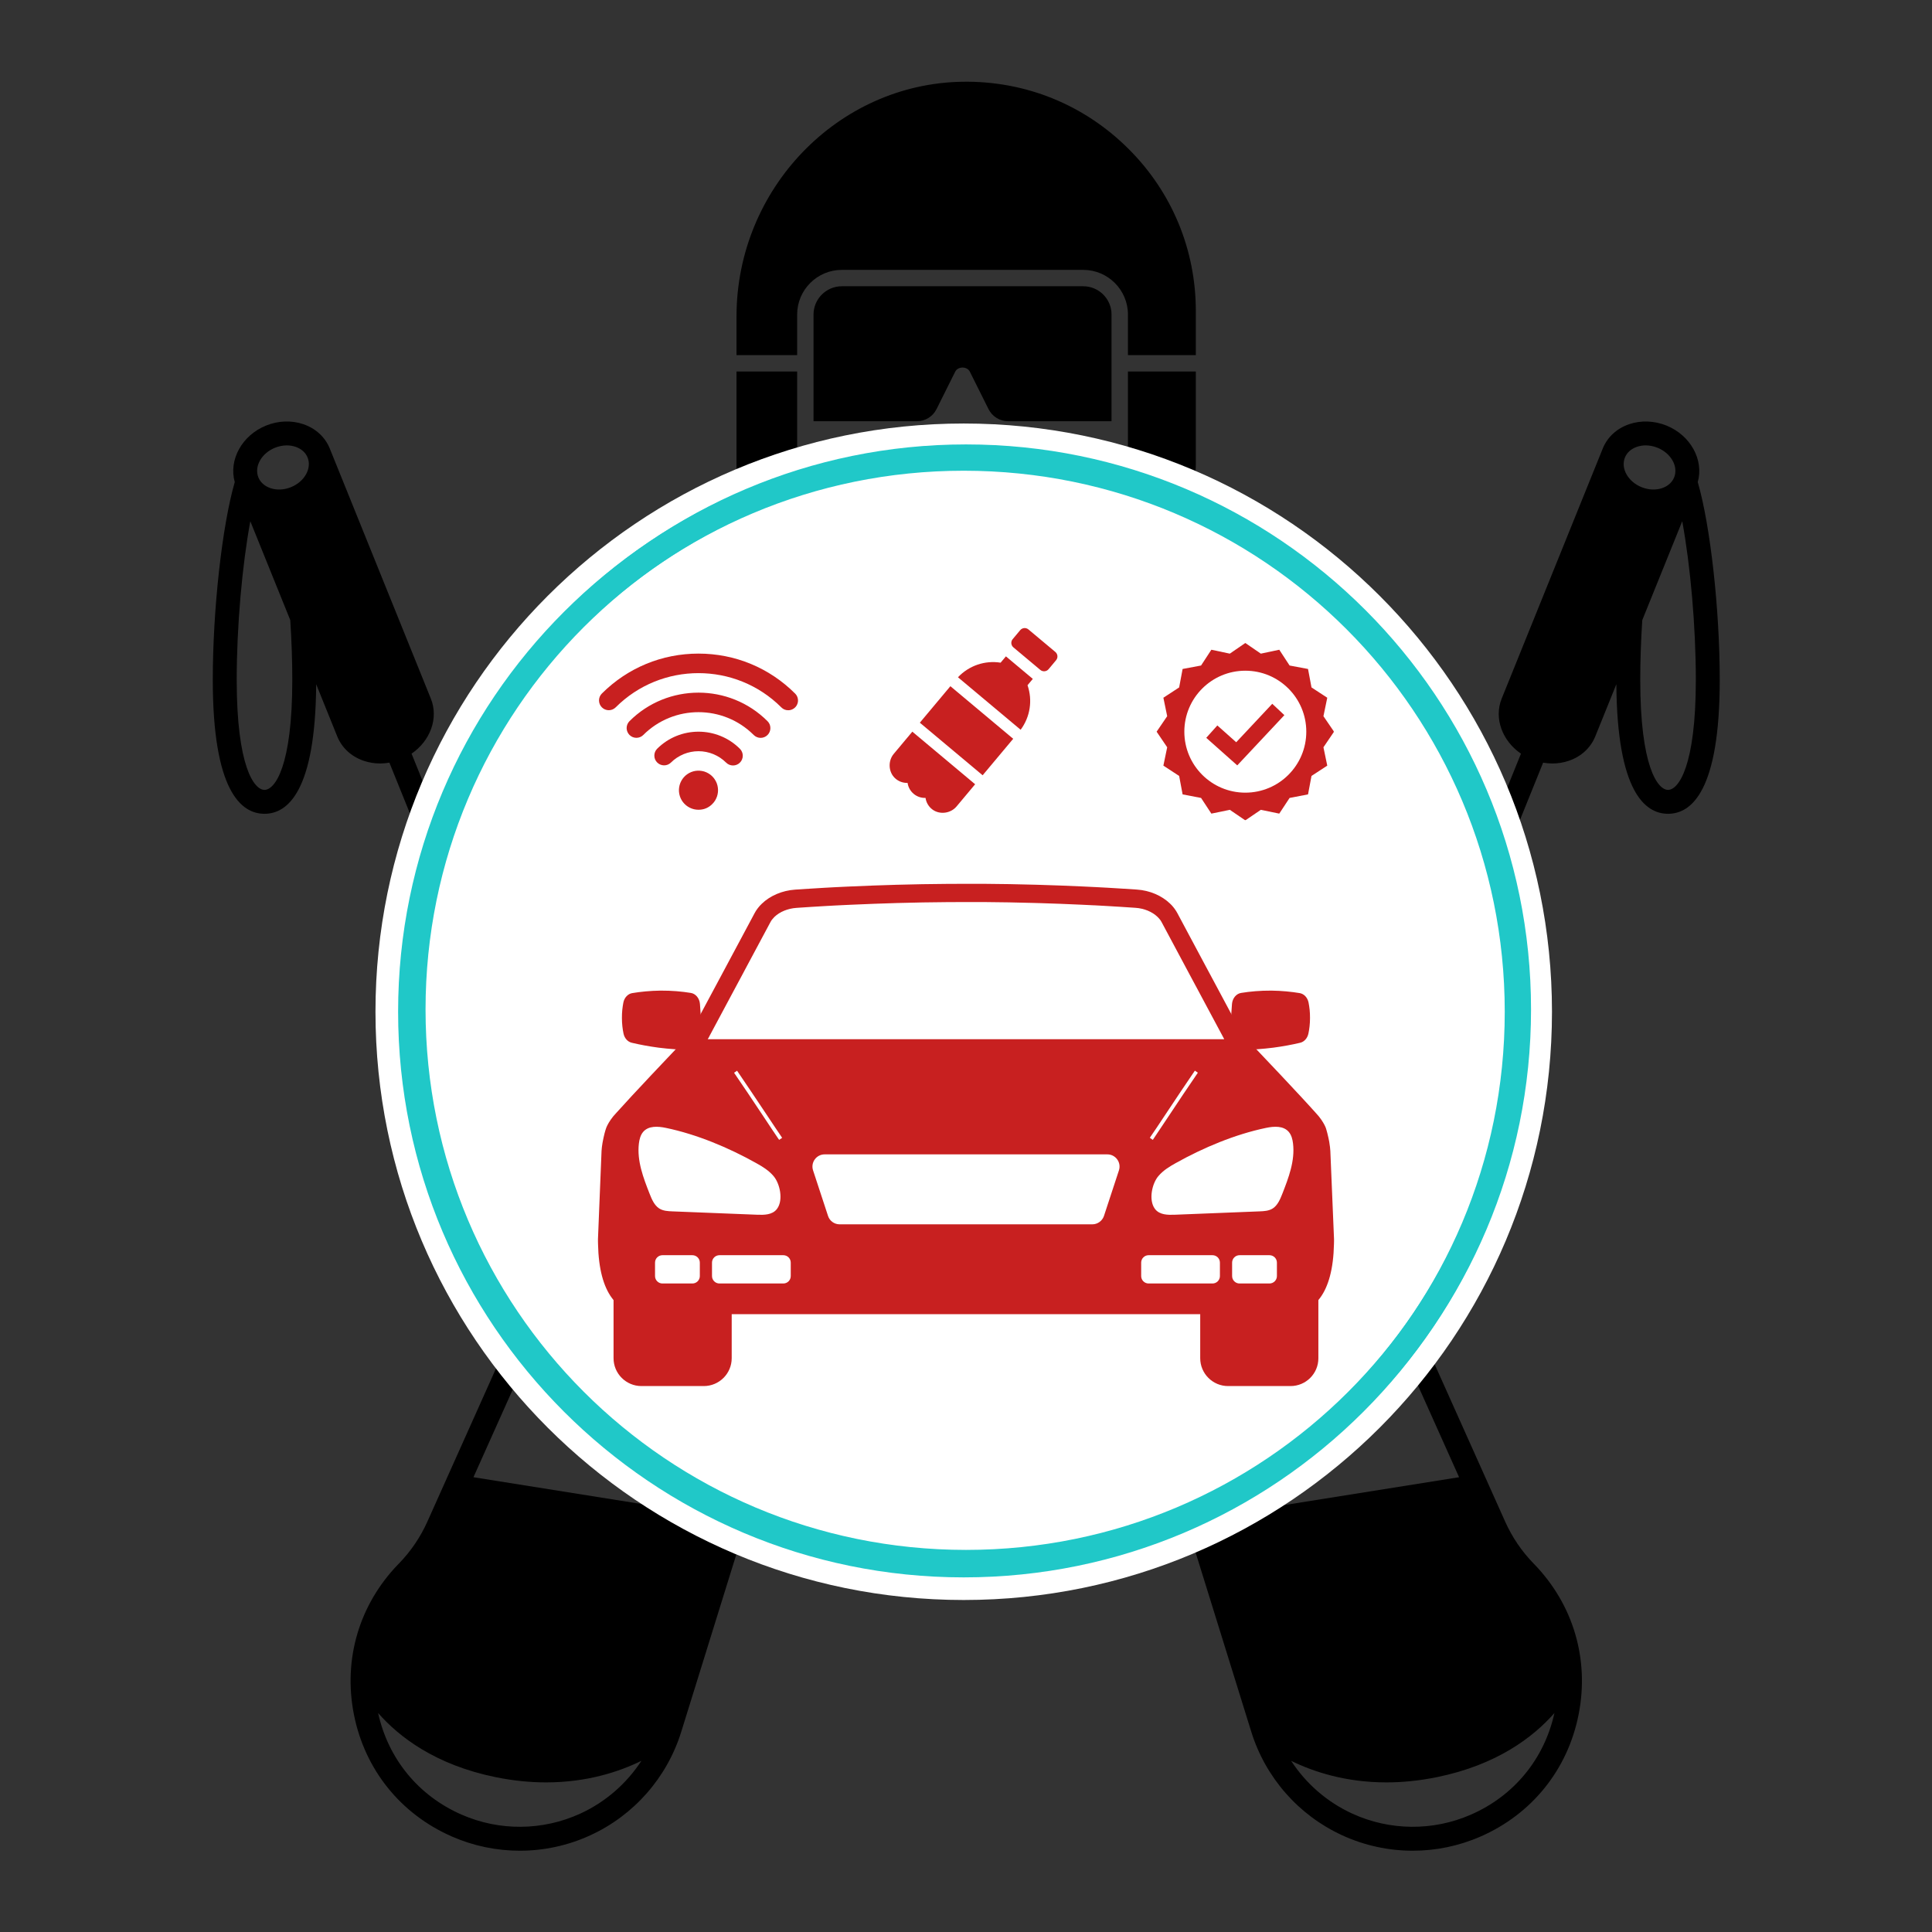
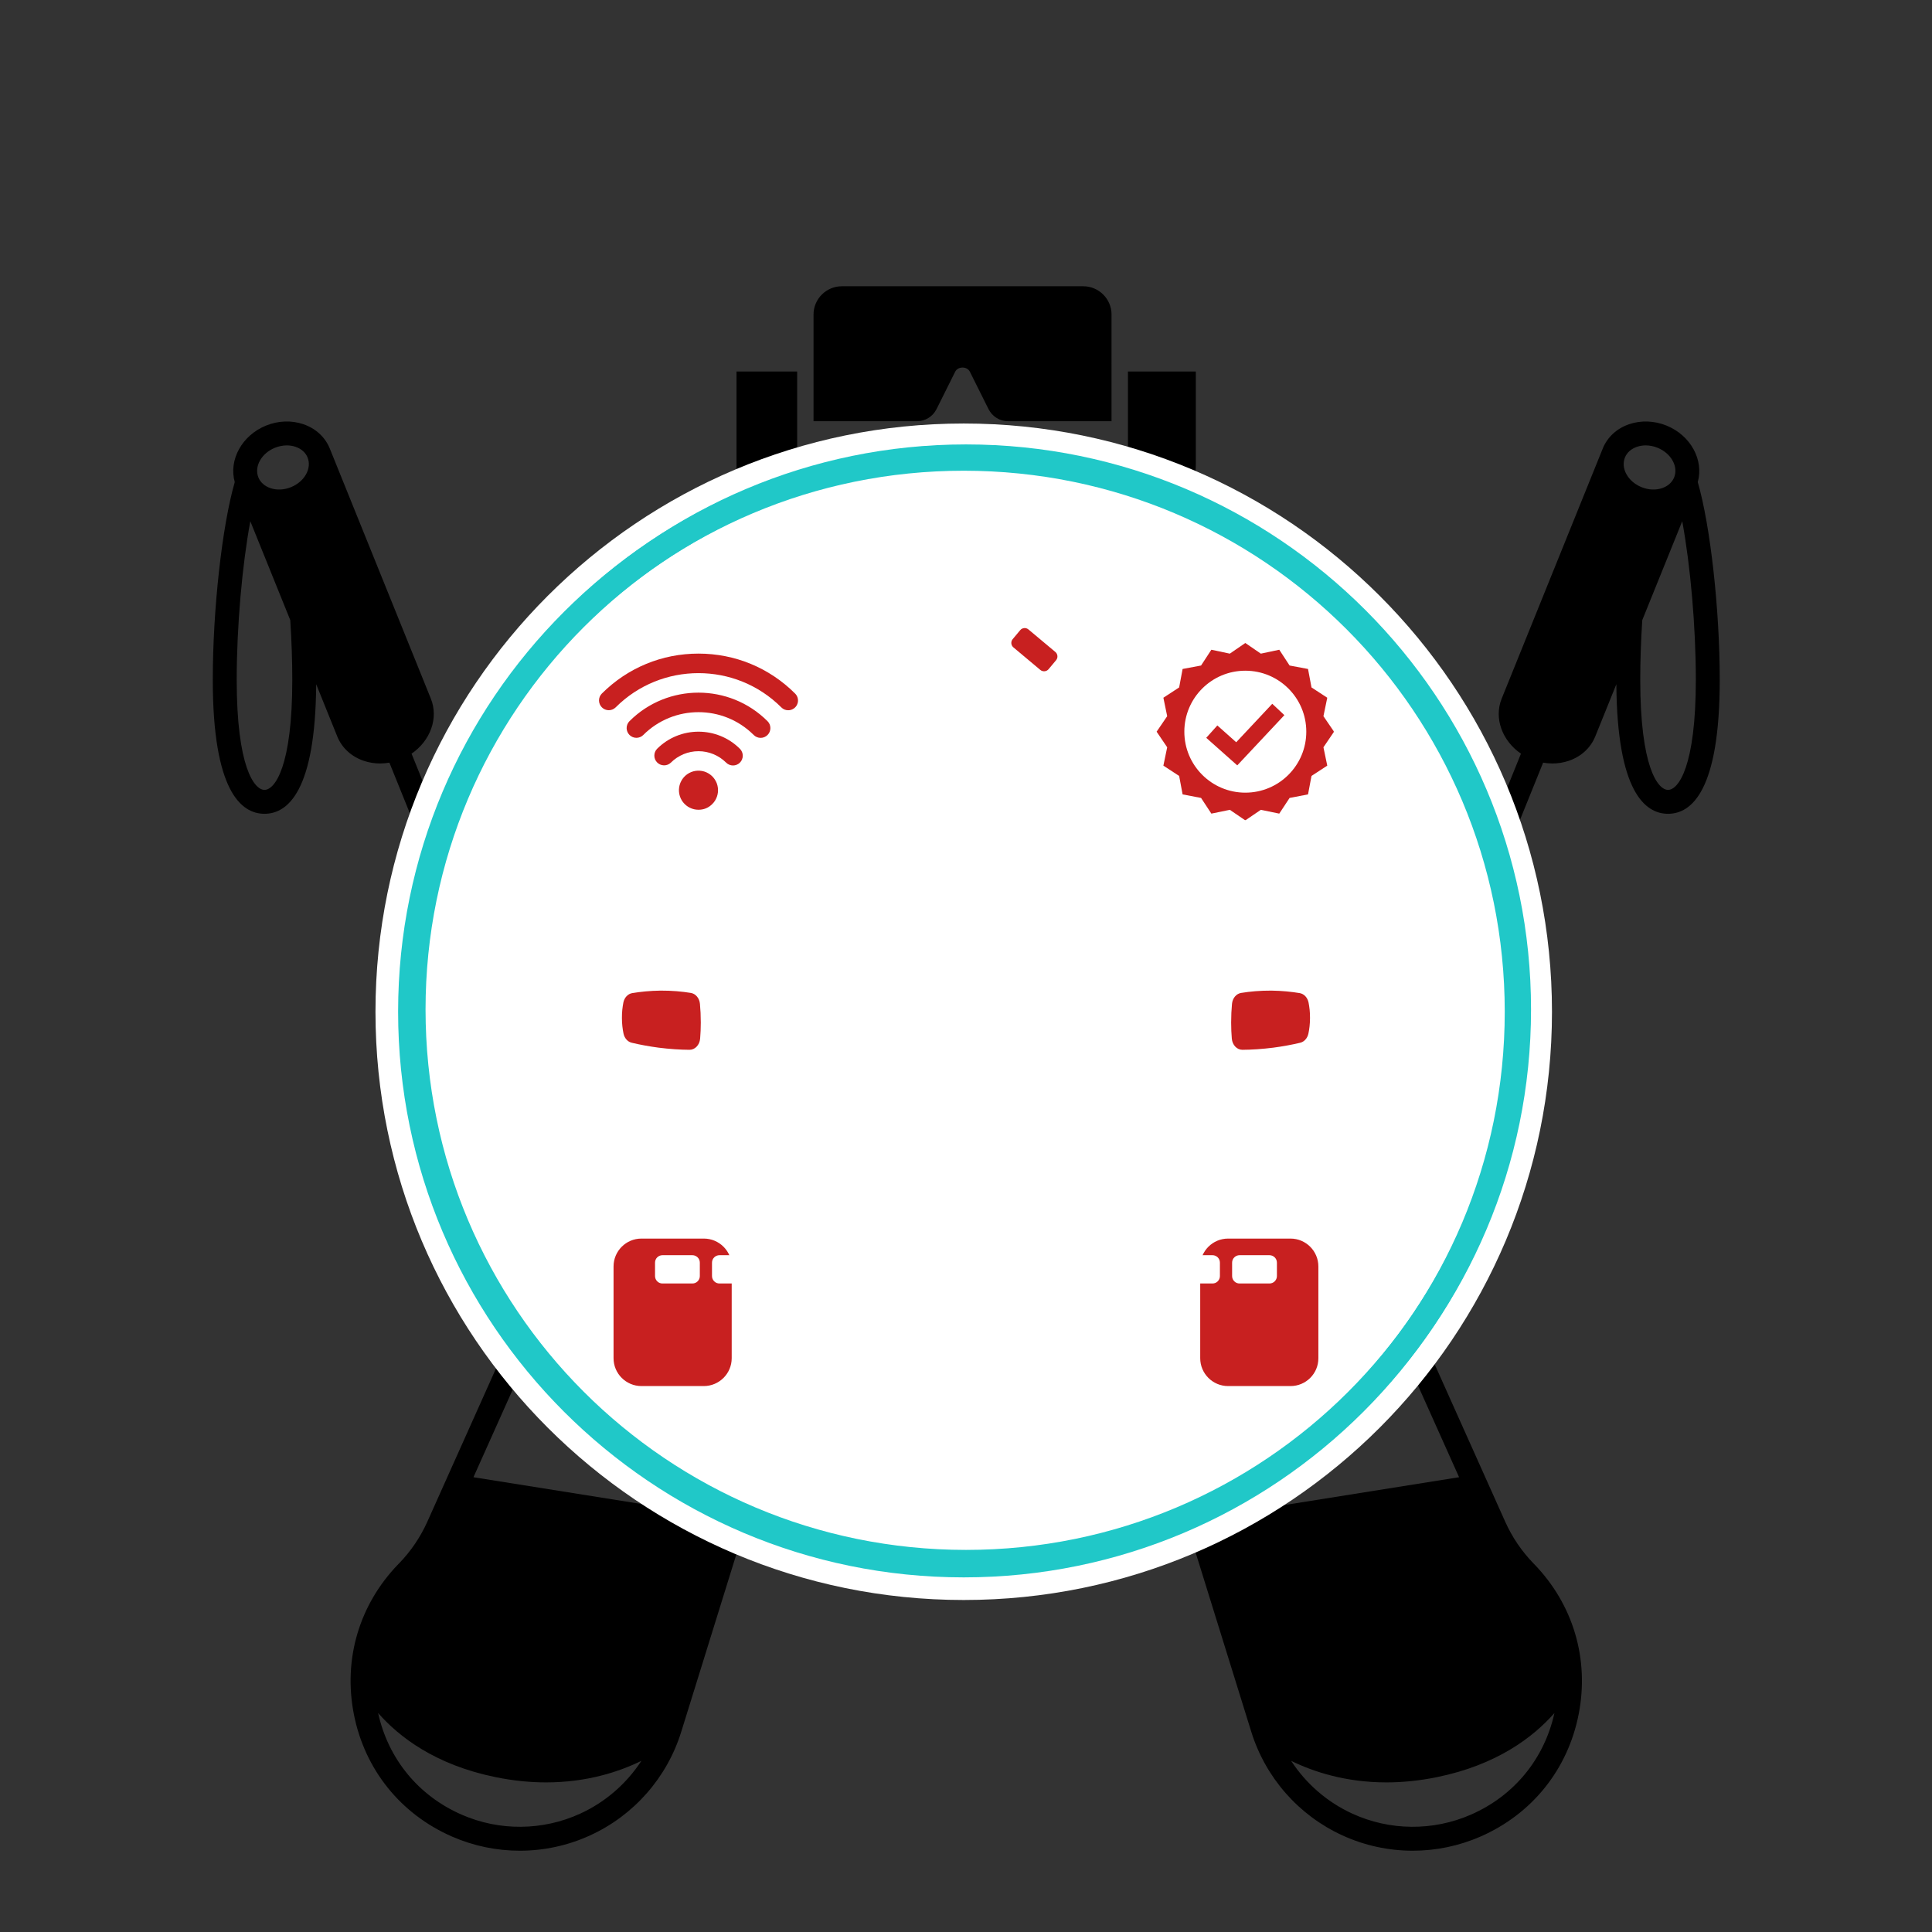
<svg xmlns="http://www.w3.org/2000/svg" width="500" zoomAndPan="magnify" viewBox="0 0 375 375" height="500" preserveAspectRatio="xMidYMid meet" version="1.0">
  <rect x="0" y="0" width="375" height="375" fill="#333333" stroke="none" />
  <defs>
    <clipPath id="423cd654ec">
      <path d="M 191 81.52 L 333.801 81.52 L 333.801 359.285 L 191 359.285 Z M 191 81.52 " clip-rule="nonzero" />
    </clipPath>
    <clipPath id="6b873e0bee">
      <path d="M 41.301 81.52 L 184 81.52 L 184 359.285 L 41.301 359.285 Z M 41.301 81.52 " clip-rule="nonzero" />
    </clipPath>
    <clipPath id="83916ffc1c">
      <path d="M 218 72 L 232.129 72 L 232.129 104.898 L 218 104.898 Z M 218 72 " clip-rule="nonzero" />
    </clipPath>
    <clipPath id="7597c0aee8">
      <path d="M 142.934 72 L 155 72 L 155 104.898 L 142.934 104.898 Z M 142.934 72 " clip-rule="nonzero" />
    </clipPath>
    <clipPath id="b663568f91">
      <path d="M 142.934 15.703 L 232.129 15.703 L 232.129 69 L 142.934 69 Z M 142.934 15.703 " clip-rule="nonzero" />
    </clipPath>
    <clipPath id="49cc1eb781">
      <path d="M 72.879 82.203 L 301.238 82.203 L 301.238 310.559 L 72.879 310.559 Z M 72.879 82.203 " clip-rule="nonzero" />
    </clipPath>
    <clipPath id="110bf3b4ea">
      <path d="M 187.059 82.203 C 124 82.203 72.879 133.324 72.879 196.383 C 72.879 259.441 124 310.559 187.059 310.559 C 250.117 310.559 301.238 259.441 301.238 196.383 C 301.238 133.324 250.117 82.203 187.059 82.203 Z M 187.059 82.203 " clip-rule="nonzero" />
    </clipPath>
    <clipPath id="9ed6941422">
      <path d="M 77.273 86.594 L 296.914 86.594 L 296.914 306.238 L 77.273 306.238 Z M 77.273 86.594 " clip-rule="nonzero" />
    </clipPath>
    <clipPath id="3af8ac254a">
      <path d="M 77.828 86.262 L 297.172 86.262 L 297.172 305.605 L 77.828 305.605 Z M 77.828 86.262 " clip-rule="nonzero" />
    </clipPath>
    <clipPath id="d0782d0ab9">
      <path d="M 119 240 L 143 240 L 143 269.098 L 119 269.098 Z M 119 240 " clip-rule="nonzero" />
    </clipPath>
    <clipPath id="90449c110d">
      <path d="M 232 240 L 256 240 L 256 269.098 L 232 269.098 Z M 232 240 " clip-rule="nonzero" />
    </clipPath>
    <clipPath id="144e093819">
-       <path d="M 116.066 171.512 L 258.953 171.512 L 258.953 256 L 116.066 256 Z M 116.066 171.512 " clip-rule="nonzero" />
-     </clipPath>
+       </clipPath>
    <clipPath id="7b88e17c64">
-       <path d="M 178 133 L 197 133 L 197 151 L 178 151 Z M 178 133 " clip-rule="nonzero" />
-     </clipPath>
+       </clipPath>
    <clipPath id="0348d035a0">
      <path d="M 196.133 119.254 L 208.352 129.484 L 183.41 159.277 L 171.191 149.047 Z M 196.133 119.254 " clip-rule="nonzero" />
    </clipPath>
    <clipPath id="9b75278fc2">
      <path d="M 196.133 119.254 L 208.352 129.484 L 183.41 159.277 L 171.191 149.047 Z M 196.133 119.254 " clip-rule="nonzero" />
    </clipPath>
    <clipPath id="b2c39e2eeb">
      <path d="M 185 127 L 201 127 L 201 142 L 185 142 Z M 185 127 " clip-rule="nonzero" />
    </clipPath>
    <clipPath id="3b84dd88fb">
-       <path d="M 196.133 119.254 L 208.352 129.484 L 183.41 159.277 L 171.191 149.047 Z M 196.133 119.254 " clip-rule="nonzero" />
-     </clipPath>
+       </clipPath>
    <clipPath id="e8eb3cd28f">
      <path d="M 196.133 119.254 L 208.352 129.484 L 183.41 159.277 L 171.191 149.047 Z M 196.133 119.254 " clip-rule="nonzero" />
    </clipPath>
    <clipPath id="870e2ddac3">
-       <path d="M 172 142 L 190 142 L 190 158 L 172 158 Z M 172 142 " clip-rule="nonzero" />
-     </clipPath>
+       </clipPath>
    <clipPath id="b0bf150da6">
      <path d="M 196.133 119.254 L 208.352 129.484 L 183.41 159.277 L 171.191 149.047 Z M 196.133 119.254 " clip-rule="nonzero" />
    </clipPath>
    <clipPath id="994c6de169">
      <path d="M 196.133 119.254 L 208.352 129.484 L 183.41 159.277 L 171.191 149.047 Z M 196.133 119.254 " clip-rule="nonzero" />
    </clipPath>
    <clipPath id="53cd611f89">
      <path d="M 196 121 L 206 121 L 206 131 L 196 131 Z M 196 121 " clip-rule="nonzero" />
    </clipPath>
    <clipPath id="6a9ad83a7e">
      <path d="M 196.133 119.254 L 208.352 129.484 L 183.41 159.277 L 171.191 149.047 Z M 196.133 119.254 " clip-rule="nonzero" />
    </clipPath>
    <clipPath id="59884027f3">
      <path d="M 196.133 119.254 L 208.352 129.484 L 183.41 159.277 L 171.191 149.047 Z M 196.133 119.254 " clip-rule="nonzero" />
    </clipPath>
    <clipPath id="9a49e175e1">
      <path d="M 224.5 124.805 L 258.879 124.805 L 258.879 159.184 L 224.5 159.184 Z M 224.5 124.805 " clip-rule="nonzero" />
    </clipPath>
    <clipPath id="1927033573">
      <path d="M 116.066 126.863 L 155 126.863 L 155 157.125 L 116.066 157.125 Z M 116.066 126.863 " clip-rule="nonzero" />
    </clipPath>
  </defs>
  <g clip-path="url(#423cd654ec)">
    <path fill="#000000" d="M 329.535 93.574 C 330.742 89.285 328.16 84.508 323.461 82.602 C 321.09 81.652 318.527 81.555 316.234 82.332 C 313.82 83.152 311.996 84.836 311.09 87.062 C 311.09 87.07 311.09 87.07 311.09 87.07 L 291.477 135.598 C 289.934 139.414 291.598 143.812 295.219 146.285 L 271.559 204.82 C 270.477 204.688 269.371 204.609 268.238 204.609 C 262.613 204.609 257.32 206.391 253.637 209.398 L 237.086 172.449 C 235.605 169.152 234.785 165.648 234.648 162.035 L 234.266 152.289 C 233.824 140.977 224.602 132.113 213.277 132.113 C 202.246 132.113 193.043 140.73 192.316 151.73 L 191.543 163.508 C 191.277 167.535 191.754 171.531 192.949 175.383 L 242.875 336.145 C 245.641 345.043 252.082 352.371 260.559 356.246 C 264.883 358.23 269.551 359.223 274.215 359.223 C 278.684 359.223 283.152 358.312 287.336 356.488 C 297.348 352.121 304.309 343.465 306.414 332.75 C 308.52 322.035 305.363 311.395 297.75 303.559 L 297.664 303.473 C 295.359 301.098 293.508 298.371 292.156 295.355 L 264.473 233.578 C 265.703 233.75 266.961 233.844 268.238 233.844 C 279.098 233.844 287.93 227.281 287.93 219.223 C 287.93 213.254 283.078 208.109 276.156 205.848 L 299.52 148.031 C 300.117 148.129 300.711 148.191 301.309 148.191 C 302.398 148.191 303.473 148.02 304.5 147.672 C 306.914 146.848 308.734 145.164 309.641 142.938 L 313.734 132.809 C 313.879 153.555 319.246 157.957 323.766 157.957 C 328.348 157.957 333.801 153.441 333.801 131.949 C 333.801 118.277 331.984 102.027 329.535 93.574 Z M 207.562 206.781 L 245.285 202.105 L 249.824 212.238 C 245.656 210.012 239.957 208.16 233.359 209.164 C 224.008 210.598 216.641 218.715 212.848 223.812 Z M 285.48 352.23 C 278.145 355.434 269.766 355.359 262.488 352.027 C 257.594 349.789 253.496 346.203 250.605 341.777 C 254.949 343.906 261.191 345.961 269.102 345.961 C 272.125 345.961 275.398 345.656 278.898 344.945 C 290.559 342.57 297.617 337.164 301.715 332.496 C 299.75 341.398 293.879 348.57 285.48 352.23 Z M 265.395 246.988 L 283.207 286.727 L 234.785 294.445 L 221.93 253.059 C 223.777 249.578 231.723 235.785 241.793 235.027 C 252.527 234.215 263.637 245.172 265.395 246.988 Z M 283.285 219.223 C 283.285 224.633 276.398 229.203 268.238 229.203 C 266.102 229.203 264.047 228.906 262.121 228.32 L 255.633 213.84 C 258.418 210.988 263.113 209.25 268.238 209.25 C 268.75 209.25 269.254 209.27 269.746 209.305 L 266.09 218.355 C 265.609 219.543 266.184 220.895 267.375 221.375 C 267.656 221.492 267.949 221.543 268.238 221.543 C 269.16 221.543 270.027 221 270.391 220.094 L 274.406 210.164 C 279.59 211.758 283.285 215.262 283.285 219.223 Z M 315.398 88.805 C 315.785 87.84 316.617 87.105 317.73 86.727 C 318.27 86.543 318.844 86.449 319.43 86.449 C 320.188 86.449 320.969 86.605 321.723 86.906 C 324.352 87.969 325.805 90.551 324.949 92.664 C 324.562 93.625 323.73 94.363 322.617 94.746 C 321.383 95.164 319.961 95.098 318.625 94.559 C 315.996 93.496 314.547 90.918 315.398 88.805 Z M 323.766 153.316 C 321.758 153.316 318.371 148.812 318.371 131.949 C 318.371 128.301 318.504 124.402 318.766 120.359 L 326.52 101.172 C 328.098 109.707 329.16 121.559 329.16 131.949 C 329.16 148.812 325.77 153.316 323.766 153.316 Z M 323.766 153.316 " fill-opacity="1" fill-rule="nonzero" />
  </g>
  <g clip-path="url(#6b873e0bee)">
    <path fill="#000000" d="M 182.785 151.73 C 182.062 140.73 172.855 132.113 161.824 132.113 C 150.5 132.113 141.277 140.977 140.84 152.289 L 140.457 162.035 C 140.316 165.648 139.496 169.152 138.02 172.449 L 121.465 209.398 C 117.781 206.391 112.488 204.609 106.863 204.609 C 105.73 204.609 104.625 204.688 103.543 204.82 L 79.883 146.285 C 83.504 143.812 85.172 139.414 83.625 135.598 L 64.012 87.062 C 63.105 84.836 61.281 83.152 58.867 82.332 C 56.574 81.555 54.012 81.645 51.645 82.602 C 46.941 84.508 44.359 89.285 45.566 93.574 C 43.117 102.02 41.301 118.277 41.301 131.949 C 41.301 153.441 46.758 157.957 51.336 157.957 C 55.855 157.957 61.227 153.555 61.371 132.809 L 65.461 142.938 C 66.367 145.164 68.188 146.848 70.602 147.672 C 71.629 148.02 72.703 148.191 73.797 148.191 C 74.395 148.191 74.984 148.129 75.582 148.031 L 98.949 205.848 C 92.023 208.109 87.172 213.254 87.172 219.223 C 87.172 227.281 96.004 233.844 106.863 233.844 C 108.141 233.844 109.398 233.75 110.629 233.578 L 82.949 295.355 C 81.594 298.371 79.742 301.098 77.441 303.473 L 77.352 303.559 C 69.738 311.395 66.582 322.035 68.688 332.75 C 70.793 343.465 77.754 352.121 87.766 356.488 C 91.949 358.312 96.418 359.223 100.887 359.223 C 105.551 359.223 110.219 358.23 114.543 356.246 C 123.02 352.371 129.465 345.043 132.227 336.145 L 182.152 175.383 C 183.348 171.531 183.824 167.535 183.559 163.508 Z M 53.379 86.906 C 54.133 86.605 54.918 86.449 55.672 86.449 C 56.258 86.449 56.832 86.543 57.371 86.727 C 58.484 87.105 59.316 87.84 59.703 88.805 C 60.559 90.918 59.105 93.496 56.477 94.559 C 55.145 95.098 53.723 95.164 52.484 94.746 C 51.371 94.363 50.539 93.625 50.152 92.664 C 49.297 90.551 50.75 87.969 53.379 86.906 Z M 51.336 153.316 C 49.332 153.316 45.945 148.812 45.945 131.949 C 45.945 121.559 47.008 109.699 48.586 101.172 L 56.34 120.359 C 56.598 124.402 56.734 128.301 56.734 131.949 C 56.734 148.812 53.344 153.316 51.336 153.316 Z M 106.863 229.203 C 98.703 229.203 91.816 224.633 91.816 219.223 C 91.816 215.262 95.512 211.758 100.695 210.164 L 104.711 220.094 C 105.078 221 105.941 221.543 106.863 221.543 C 107.152 221.543 107.445 221.492 107.73 221.375 C 108.918 220.895 109.492 219.543 109.012 218.355 L 105.355 209.305 C 105.848 209.27 106.352 209.25 106.863 209.25 C 111.988 209.25 116.684 210.988 119.469 213.84 L 112.98 228.32 C 111.055 228.906 109 229.203 106.863 229.203 Z M 112.617 352.027 C 105.336 355.359 96.957 355.434 89.621 352.23 C 81.223 348.57 75.352 341.398 73.391 332.496 C 77.488 337.164 84.543 342.57 96.203 344.945 C 99.703 345.66 102.977 345.961 106 345.961 C 113.91 345.961 120.152 343.906 124.496 341.777 C 121.609 346.203 117.508 349.789 112.617 352.027 Z M 140.316 294.445 L 91.898 286.727 L 109.707 246.988 C 111.465 245.18 122.582 234.219 133.312 235.027 C 143.352 235.781 151.32 249.582 153.172 253.059 Z M 162.254 223.812 C 158.465 218.715 151.094 210.598 141.742 209.164 C 135.145 208.16 129.445 210.012 125.277 212.238 L 129.816 202.105 L 167.539 206.781 Z M 162.254 223.812 " fill-opacity="1" fill-rule="nonzero" />
  </g>
  <path fill="#000000" d="M 215.75 61.051 C 215.75 58.027 213.285 55.562 210.254 55.562 L 163.402 55.562 C 160.375 55.562 157.906 58.023 157.906 61.051 L 157.906 81.758 L 177.977 81.758 C 179.602 81.758 181.059 80.855 181.781 79.406 L 185.402 72.148 C 185.941 71.07 187.711 71.07 188.25 72.148 L 191.871 79.406 C 192.598 80.855 194.055 81.758 195.676 81.758 L 215.746 81.758 L 215.746 70.555 C 215.746 70.543 215.738 70.535 215.738 70.523 C 215.738 70.516 215.746 70.504 215.746 70.496 L 215.746 61.051 Z M 215.75 61.051 " fill-opacity="1" fill-rule="nonzero" />
  <g clip-path="url(#83916ffc1c)">
    <path fill="#000000" d="M 218.934 83.344 C 218.934 83.344 218.934 83.348 218.934 83.348 L 218.934 104.809 C 226.328 104.012 232.109 97.746 232.109 90.152 L 232.109 72.113 L 218.934 72.113 Z M 218.934 83.344 " fill-opacity="1" fill-rule="nonzero" />
  </g>
  <g clip-path="url(#7597c0aee8)">
    <path fill="#000000" d="M 142.957 91.559 C 142.957 98.375 148.105 104.008 154.727 104.797 L 154.727 72.113 L 142.957 72.113 Z M 142.957 91.559 " fill-opacity="1" fill-rule="nonzero" />
  </g>
  <g clip-path="url(#b663568f91)">
-     <path fill="#000000" d="M 186.801 15.867 C 162.625 16.25 142.957 36.68 142.957 61.41 L 142.957 68.934 L 154.727 68.934 L 154.727 61.051 C 154.727 56.273 158.617 52.383 163.406 52.383 L 210.254 52.383 C 215.039 52.383 218.934 56.273 218.934 61.051 L 218.934 68.934 L 232.109 68.934 L 232.109 60.371 C 232.109 48.465 227.473 37.293 219.055 28.906 C 210.445 20.305 199.004 15.672 186.805 15.867 Z M 186.801 15.867 " fill-opacity="1" fill-rule="nonzero" />
-   </g>
+     </g>
  <g clip-path="url(#49cc1eb781)">
    <g clip-path="url(#110bf3b4ea)">
      <path fill="#ffffff" d="M 72.879 82.203 L 301.238 82.203 L 301.238 310.559 L 72.879 310.559 Z M 72.879 82.203 " fill-opacity="1" fill-rule="nonzero" />
    </g>
  </g>
  <g clip-path="url(#9ed6941422)">
    <path fill="#20c8c8" d="M 187.059 86.594 C 126.484 86.594 77.273 135.809 77.273 196.379 C 77.273 256.953 126.484 306.168 187.059 306.168 C 247.629 306.168 296.844 256.953 296.844 196.379 C 296.844 135.809 247.629 86.594 187.059 86.594 Z M 187.059 91.367 C 245.113 91.367 292.07 138.324 292.07 196.379 C 292.07 254.438 245.113 301.395 187.059 301.395 C 129 301.395 82.043 254.438 82.043 196.379 C 82.043 138.324 129 91.367 187.059 91.367 Z M 187.059 91.367 " fill-opacity="1" fill-rule="nonzero" />
  </g>
  <g clip-path="url(#3af8ac254a)">
    <path fill="#20c8c8" d="M 187.5 86.262 C 126.992 86.262 77.828 135.426 77.828 195.934 C 77.828 256.441 126.992 305.605 187.5 305.605 C 248.008 305.605 297.172 256.441 297.172 195.934 C 297.172 135.426 248.008 86.262 187.5 86.262 Z M 187.5 91.031 C 245.496 91.031 292.402 137.938 292.402 195.934 C 292.402 253.93 245.496 300.836 187.5 300.836 C 129.504 300.836 82.598 253.93 82.598 195.934 C 82.598 137.938 129.504 91.031 187.5 91.031 Z M 187.5 91.031 " fill-opacity="1" fill-rule="nonzero" />
  </g>
  <g clip-path="url(#d0782d0ab9)">
    <path fill="#c82020" d="M 136.602 269.035 L 124.504 269.035 C 121.516 269.035 119.09 266.613 119.09 263.625 L 119.09 245.82 C 119.09 242.832 121.516 240.406 124.504 240.406 L 136.613 240.406 C 139.602 240.406 142.023 242.832 142.023 245.82 L 142.023 263.625 C 142.023 266.613 139.59 269.035 136.602 269.035 Z M 136.602 269.035 " fill-opacity="1" fill-rule="nonzero" />
  </g>
  <g clip-path="url(#90449c110d)">
    <path fill="#c82020" d="M 250.484 269.035 L 238.375 269.035 C 235.387 269.035 232.961 266.613 232.961 263.625 L 232.961 245.82 C 232.961 242.832 235.387 240.406 238.375 240.406 L 250.484 240.406 C 253.473 240.406 255.895 242.832 255.895 245.82 L 255.895 263.625 C 255.906 266.613 253.484 269.035 250.484 269.035 Z M 250.484 269.035 " fill-opacity="1" fill-rule="nonzero" />
  </g>
  <g clip-path="url(#144e093819)">
    <path fill="#c82020" d="M 258.934 240.512 C 258.934 240.641 258.934 240.773 258.934 240.902 C 258.934 241.09 258.934 241.266 258.922 241.453 C 258.719 251.199 255.023 255.023 249.801 255.082 C 249.754 255.082 249.719 255.082 249.672 255.082 L 125.305 255.082 C 125.27 255.082 125.234 255.082 125.199 255.082 C 119.961 255.035 116.277 251.211 116.078 241.453 C 116.078 241.266 116.066 241.09 116.066 240.902 C 116.066 240.773 116.066 240.641 116.066 240.512 L 116.762 223.344 C 116.762 223.309 116.762 223.285 116.773 223.25 C 116.773 223.203 116.785 223.168 116.785 223.121 C 116.797 223.027 116.797 222.934 116.809 222.84 C 116.82 222.77 116.82 222.688 116.832 222.613 C 116.844 222.531 116.855 222.449 116.867 222.367 C 116.879 222.285 116.891 222.203 116.902 222.133 C 116.914 222.051 116.926 221.969 116.938 221.887 C 116.949 221.805 116.961 221.723 116.984 221.637 C 117.031 221.379 117.078 221.121 117.137 220.863 C 117.184 220.637 117.23 220.426 117.289 220.215 C 117.312 220.133 117.336 220.051 117.348 219.969 C 117.395 219.812 117.434 219.648 117.48 219.496 C 117.527 219.344 117.562 219.203 117.621 219.051 C 117.645 218.98 117.68 218.887 117.727 218.766 C 117.914 218.332 118.301 217.59 119.008 216.707 C 119.16 216.531 119.324 216.344 119.504 216.145 C 122.621 212.648 130.41 204.434 133.012 201.703 C 133.59 201.105 134.07 200.422 134.469 199.68 C 134.469 199.68 134.469 199.668 134.469 199.668 L 136.281 196.281 L 139.473 190.324 L 141.047 187.383 L 141.824 185.926 L 144.156 181.57 L 146.449 177.277 C 146.531 177.125 146.613 176.98 146.707 176.828 C 146.742 176.781 146.766 176.734 146.801 176.688 C 146.848 176.605 146.91 176.535 146.957 176.465 C 147.016 176.395 147.062 176.312 147.121 176.242 C 147.344 175.945 147.602 175.664 147.875 175.406 C 149.473 173.863 151.805 172.852 154.332 172.676 C 155.297 172.605 156.262 172.547 157.238 172.488 C 158.145 172.43 159.051 172.383 159.98 172.32 C 160.617 172.285 161.254 172.25 161.887 172.215 C 162.535 172.18 163.184 172.145 163.828 172.121 C 164.266 172.098 164.699 172.074 165.137 172.062 C 168.043 171.934 170.996 171.816 174.02 171.734 C 177.316 171.641 180.68 171.582 184.105 171.559 C 184.328 171.559 184.562 171.559 184.785 171.559 C 185.703 171.559 186.621 171.547 187.539 171.547 C 188 171.547 188.445 171.547 188.895 171.547 C 189.316 171.547 189.742 171.547 190.164 171.547 C 190.387 171.547 190.613 171.547 190.848 171.547 C 194.281 171.57 197.648 171.629 200.953 171.723 C 201.215 171.734 201.461 171.734 201.719 171.746 L 201.742 171.746 C 204.59 171.828 207.379 171.934 210.121 172.062 C 210.945 172.098 211.758 172.145 212.582 172.18 L 212.594 172.18 C 213.406 172.227 214.203 172.262 215.004 172.309 C 215.922 172.371 216.84 172.418 217.746 172.477 C 218.723 172.535 219.688 172.605 220.652 172.664 C 223.184 172.828 225.512 173.852 227.113 175.395 C 227.383 175.652 227.645 175.934 227.867 176.23 C 227.926 176.301 227.984 176.383 228.031 176.453 C 228.078 176.523 228.137 176.605 228.184 176.676 C 228.219 176.723 228.242 176.77 228.277 176.816 C 228.371 176.957 228.453 177.113 228.539 177.266 L 230.832 181.559 L 233.16 185.914 L 233.938 187.371 L 235.516 190.312 L 238.703 196.27 L 240.516 199.656 C 240.516 199.656 240.516 199.668 240.527 199.668 C 240.93 200.41 241.41 201.094 241.988 201.691 C 244.586 204.422 252.391 212.637 255.496 216.133 C 255.672 216.332 255.836 216.52 255.988 216.695 C 256.695 217.578 257.086 218.32 257.273 218.754 C 257.32 218.875 257.355 218.969 257.379 219.039 C 257.426 219.191 257.473 219.332 257.508 219.484 C 257.555 219.637 257.602 219.801 257.637 219.957 C 257.66 220.039 257.684 220.121 257.695 220.203 C 257.742 220.414 257.801 220.637 257.848 220.852 C 257.906 221.109 257.957 221.367 258.004 221.625 C 258.016 221.707 258.027 221.793 258.039 221.875 C 258.051 221.957 258.062 222.039 258.074 222.121 C 258.086 222.203 258.098 222.285 258.109 222.355 C 258.121 222.438 258.133 222.52 258.145 222.602 C 258.156 222.676 258.156 222.758 258.168 222.828 C 258.18 222.922 258.191 223.016 258.191 223.109 C 258.191 223.156 258.191 223.191 258.203 223.238 C 258.203 223.273 258.203 223.297 258.215 223.332 Z M 258.934 240.512 " fill-opacity="1" fill-rule="nonzero" />
  </g>
  <path fill="#ffffff" d="M 223.762 221.25 L 223.184 220.84 C 223.242 220.754 223.301 220.672 223.359 220.578 C 223.832 219.91 224.949 218.227 226.254 216.262 C 228.066 213.531 230.336 210.129 231.926 207.812 L 232.504 208.211 C 230.902 210.531 228.645 213.918 226.832 216.648 C 225.523 218.602 224.395 220.297 223.938 220.98 C 223.879 221.086 223.809 221.18 223.762 221.25 Z M 223.762 221.25 " fill-opacity="1" fill-rule="nonzero" />
  <path fill="#ffffff" d="M 151.227 221.25 L 151.203 221.203 C 151.156 221.133 151.109 221.062 151.051 220.992 C 150.59 220.332 149.473 218.648 148.18 216.695 C 146.355 213.953 144.086 210.543 142.484 208.223 L 143.062 207.824 C 144.66 210.152 146.934 213.566 148.77 216.309 C 150.062 218.25 151.18 219.934 151.641 220.59 C 151.688 220.66 151.746 220.73 151.781 220.805 L 151.816 220.852 Z M 151.227 221.25 " fill-opacity="1" fill-rule="nonzero" />
  <path fill="#ffffff" d="M 224.137 234.594 C 224.172 234.641 224.207 234.699 224.254 234.746 C 225.137 235.805 226.645 235.828 227.961 235.781 C 233.469 235.559 238.977 235.348 244.48 235.125 C 245.363 235.09 246.293 235.043 247.059 234.547 C 247.988 233.934 248.473 232.793 248.895 231.723 C 250.117 228.605 251.379 225.309 250.977 221.957 C 250.883 221.156 250.672 220.32 250.164 219.719 C 249.117 218.473 247.281 218.602 245.742 218.922 C 239.75 220.168 233.586 222.746 228.184 225.77 C 226.984 226.438 225.773 227.18 224.855 228.262 C 223.605 229.699 222.914 232.898 224.137 234.594 Z M 224.137 234.594 " fill-opacity="1" fill-rule="nonzero" />
  <path fill="#ffffff" d="M 150.852 234.594 C 150.816 234.641 150.781 234.699 150.734 234.746 C 149.852 235.805 148.344 235.828 147.027 235.781 C 141.52 235.559 136.012 235.348 130.504 235.125 C 129.621 235.09 128.691 235.043 127.93 234.547 C 127 233.934 126.516 232.793 126.094 231.723 C 124.867 228.605 123.609 225.309 124.008 221.957 C 124.105 221.156 124.316 220.32 124.82 219.719 C 125.867 218.473 127.703 218.602 129.246 218.922 C 135.234 220.168 141.402 222.746 146.801 225.77 C 148.004 226.438 149.215 227.18 150.133 228.262 C 151.379 229.699 152.074 232.898 150.852 234.594 Z M 150.852 234.594 " fill-opacity="1" fill-rule="nonzero" />
  <path fill="#ffffff" d="M 212.016 237.641 L 162.969 237.641 C 161.945 237.641 161.039 236.984 160.723 236.02 L 157.816 227.168 C 157.312 225.641 158.453 224.062 160.062 224.062 L 214.934 224.062 C 216.547 224.062 217.688 225.641 217.184 227.168 L 214.277 236.02 C 213.945 236.984 213.039 237.641 212.016 237.641 Z M 212.016 237.641 " fill-opacity="1" fill-rule="nonzero" />
  <path fill="#ffffff" d="M 246.398 249.125 L 240.598 249.125 C 239.797 249.125 239.152 248.48 239.152 247.68 L 239.152 245.078 C 239.152 244.277 239.797 243.633 240.598 243.633 L 246.398 243.633 C 247.199 243.633 247.848 244.277 247.848 245.078 L 247.848 247.68 C 247.848 248.48 247.199 249.125 246.398 249.125 Z M 246.398 249.125 " fill-opacity="1" fill-rule="nonzero" />
  <path fill="#ffffff" d="M 235.34 249.125 L 222.949 249.125 C 222.148 249.125 221.5 248.48 221.5 247.68 L 221.5 245.078 C 221.5 244.277 222.148 243.633 222.949 243.633 L 235.34 243.633 C 236.141 243.633 236.785 244.277 236.785 245.078 L 236.785 247.68 C 236.785 248.48 236.141 249.125 235.34 249.125 Z M 235.34 249.125 " fill-opacity="1" fill-rule="nonzero" />
  <path fill="#ffffff" d="M 128.586 249.125 L 134.387 249.125 C 135.188 249.125 135.836 248.48 135.836 247.68 L 135.836 245.078 C 135.836 244.277 135.188 243.633 134.387 243.633 L 128.586 243.633 C 127.785 243.633 127.141 244.277 127.141 245.078 L 127.141 247.68 C 127.141 248.48 127.785 249.125 128.586 249.125 Z M 128.586 249.125 " fill-opacity="1" fill-rule="nonzero" />
  <path fill="#ffffff" d="M 139.648 249.125 L 152.039 249.125 C 152.84 249.125 153.484 248.48 153.484 247.68 L 153.484 245.078 C 153.484 244.277 152.84 243.633 152.039 243.633 L 139.648 243.633 C 138.848 243.633 138.199 244.277 138.199 245.078 L 138.199 247.68 C 138.199 248.48 138.848 249.125 139.648 249.125 Z M 139.648 249.125 " fill-opacity="1" fill-rule="nonzero" />
  <path fill="#ffffff" d="M 237.621 201.715 L 137.367 201.715 C 137.414 201.633 137.461 201.551 137.508 201.469 L 137.625 201.281 L 137.672 201.164 L 142.578 191.996 L 144.156 189.055 L 144.93 187.598 L 147.262 183.242 L 149.555 178.957 C 149.602 178.863 149.648 178.793 149.684 178.734 C 149.695 178.711 149.711 178.688 149.723 178.676 L 149.746 178.641 C 149.77 178.605 149.793 178.57 149.816 178.547 C 149.84 178.512 149.875 178.465 149.91 178.43 C 150.039 178.266 150.18 178.113 150.32 177.969 C 151.367 176.969 152.922 176.336 154.582 176.219 C 155.688 176.145 156.617 176.086 157.465 176.027 C 158.371 175.969 159.277 175.922 160.184 175.863 C 160.805 175.828 161.441 175.793 162.078 175.758 C 162.711 175.723 163.359 175.688 164.008 175.664 C 164.441 175.641 164.863 175.629 165.301 175.605 C 168.207 175.477 171.172 175.359 174.113 175.277 C 177.469 175.18 180.832 175.121 184.129 175.098 L 184.141 175.098 C 184.352 175.098 184.562 175.098 184.773 175.098 L 184.797 175.098 C 185.703 175.098 186.621 175.086 187.539 175.086 C 187.988 175.086 188.445 175.086 188.895 175.086 L 188.93 175.086 C 189.328 175.086 189.742 175.086 190.141 175.086 L 190.176 175.086 C 190.387 175.086 190.602 175.086 190.812 175.086 L 190.824 175.086 C 194.117 175.109 197.496 175.168 200.859 175.266 C 201.109 175.277 201.355 175.277 201.602 175.289 L 201.684 175.289 C 204.461 175.371 207.238 175.477 209.957 175.605 C 210.77 175.641 211.582 175.688 212.395 175.723 L 212.5 175.723 C 213.273 175.77 214.039 175.805 214.805 175.852 C 215.711 175.898 216.617 175.957 217.523 176.016 C 218.383 176.062 219.301 176.133 220.406 176.207 C 222.078 176.324 223.617 176.957 224.664 177.957 C 224.82 178.102 224.949 178.254 225.078 178.406 C 225.113 178.453 225.148 178.5 225.184 178.535 C 225.207 178.57 225.23 178.594 225.254 178.629 L 225.277 178.664 C 225.289 178.688 225.301 178.699 225.312 178.723 C 225.359 178.793 225.406 178.863 225.441 178.934 L 227.738 183.23 L 230.066 187.586 L 230.844 189.043 L 232.422 191.984 L 237.48 201.434 L 237.492 201.445 C 237.527 201.539 237.574 201.633 237.621 201.715 Z M 237.621 201.715 " fill-opacity="1" fill-rule="nonzero" />
  <path fill="#c82020" d="M 253.965 200.598 C 253.777 201.516 253.152 202.211 252.367 202.398 C 250.766 202.777 249.012 203.105 247.141 203.352 C 245 203.621 243 203.754 241.164 203.766 C 240.094 203.777 239.199 202.836 239.094 201.598 C 239.012 200.633 238.965 199.586 238.965 198.48 C 238.965 197.176 239.023 195.961 239.129 194.855 C 239.223 193.762 239.953 192.879 240.895 192.727 C 242.621 192.445 244.598 192.266 246.777 192.277 C 248.801 192.305 250.648 192.492 252.273 192.762 C 253.105 192.902 253.789 193.621 253.988 194.586 C 254.156 195.434 254.285 196.445 254.273 197.586 C 254.273 198.738 254.145 199.75 253.965 200.598 Z M 253.965 200.598 " fill-opacity="1" fill-rule="nonzero" />
  <path fill="#c82020" d="M 121.02 200.598 C 121.207 201.516 121.832 202.211 122.621 202.398 C 124.223 202.777 125.977 203.105 127.844 203.352 C 129.988 203.621 131.988 203.754 133.824 203.766 C 134.895 203.777 135.789 202.836 135.895 201.598 C 135.977 200.633 136.023 199.586 136.023 198.48 C 136.023 197.176 135.965 195.961 135.859 194.855 C 135.766 193.762 135.035 192.879 134.094 192.727 C 132.363 192.445 130.387 192.266 128.211 192.277 C 126.188 192.305 124.34 192.492 122.715 192.762 C 121.879 192.902 121.195 193.621 120.996 194.586 C 120.832 195.434 120.703 196.445 120.715 197.586 C 120.715 198.738 120.844 199.75 121.02 200.598 Z M 121.02 200.598 " fill-opacity="1" fill-rule="nonzero" />
  <g clip-path="url(#7b88e17c64)">
    <g clip-path="url(#0348d035a0)">
      <g clip-path="url(#9b75278fc2)">
        <path fill="#c82020" d="M 178.539 140.273 L 190.73 150.48 L 196.66 143.398 L 184.469 133.191 Z M 178.539 140.273 " fill-opacity="1" fill-rule="nonzero" />
      </g>
    </g>
  </g>
  <g clip-path="url(#b2c39e2eeb)">
    <g clip-path="url(#3b84dd88fb)">
      <g clip-path="url(#e8eb3cd28f)">
        <path fill="#c82020" d="M 198.105 141.645 C 199.957 139.16 200.457 135.926 199.441 133 L 200.469 131.773 L 195.246 127.398 L 194.219 128.625 C 191.16 128.141 188.062 129.203 185.941 131.457 Z M 198.105 141.645 " fill-opacity="1" fill-rule="nonzero" />
      </g>
    </g>
  </g>
  <g clip-path="url(#870e2ddac3)">
    <g clip-path="url(#b0bf150da6)">
      <g clip-path="url(#994c6de169)">
        <path fill="#c82020" d="M 177.082 142.016 L 173.473 146.328 C 172.34 147.68 172.422 149.816 173.703 151.027 C 174.395 151.684 175.285 151.988 176.16 151.961 C 176.277 152.762 176.676 153.527 177.344 154.086 C 178.012 154.645 178.836 154.902 179.645 154.875 C 179.77 155.742 180.227 156.566 180.996 157.133 C 182.414 158.18 184.531 157.887 185.664 156.535 L 189.273 152.223 Z M 177.082 142.016 " fill-opacity="1" fill-rule="nonzero" />
      </g>
    </g>
  </g>
  <g clip-path="url(#53cd611f89)">
    <g clip-path="url(#6a9ad83a7e)">
      <g clip-path="url(#59884027f3)">
        <path fill="#c82020" d="M 201.926 130.031 L 196.703 125.656 C 196.223 125.254 196.156 124.539 196.562 124.055 L 198.02 122.316 C 198.422 121.832 199.137 121.77 199.617 122.172 L 204.844 126.547 C 205.324 126.949 205.387 127.668 204.984 128.148 L 203.527 129.891 C 203.125 130.371 202.41 130.434 201.926 130.031 Z M 201.926 130.031 " fill-opacity="1" fill-rule="nonzero" />
      </g>
    </g>
  </g>
  <g clip-path="url(#9a49e175e1)">
    <path fill="#c82020" d="M 241.715 124.805 L 238.707 126.871 L 235.125 126.113 L 233.125 129.176 L 229.543 129.848 L 228.871 133.43 L 225.812 135.43 L 226.551 139.012 L 224.5 142.02 L 226.551 145.047 L 225.812 148.609 L 228.871 150.609 L 229.543 154.191 L 233.125 154.879 L 235.125 157.922 L 238.707 157.184 L 241.715 159.234 L 244.727 157.184 L 248.305 157.922 L 250.309 154.879 L 253.887 154.191 L 254.562 150.609 L 257.621 148.609 L 256.879 145.047 L 258.934 142.02 L 256.879 139.012 L 257.621 135.43 L 254.562 133.43 L 253.887 129.848 L 250.309 129.176 L 248.305 126.113 L 244.727 126.871 Z M 241.715 130.184 C 248.254 130.184 253.551 135.48 253.551 142.02 C 253.551 148.555 248.254 153.855 241.715 153.855 C 235.18 153.855 229.879 148.555 229.879 142.02 C 229.879 135.48 235.18 130.184 241.715 130.184 Z M 246.945 136.605 L 239.949 144.07 L 236.285 140.809 L 234.133 143.211 L 238.977 147.516 L 240.152 148.559 L 241.227 147.414 L 249.297 138.809 Z M 246.945 136.605 " fill-opacity="1" fill-rule="nonzero" />
  </g>
  <g clip-path="url(#1927033573)">
    <path fill="#c82020" d="M 152.996 137.859 C 152.473 137.859 152.027 137.676 151.656 137.305 C 142.789 128.438 128.359 128.438 119.496 137.305 C 119.316 137.48 119.113 137.613 118.879 137.711 C 118.648 137.805 118.406 137.852 118.156 137.852 C 117.906 137.852 117.664 137.801 117.434 137.707 C 117.203 137.609 117 137.473 116.824 137.297 C 116.645 137.117 116.508 136.914 116.414 136.684 C 116.316 136.453 116.27 136.211 116.266 135.961 C 116.266 135.711 116.312 135.469 116.406 135.238 C 116.504 135.008 116.637 134.801 116.812 134.625 C 121.824 129.621 128.48 126.863 135.574 126.863 C 142.668 126.863 149.332 129.621 154.336 134.625 C 154.605 134.895 154.781 135.219 154.855 135.594 C 154.93 135.969 154.895 136.336 154.746 136.688 C 154.602 137.043 154.367 137.328 154.047 137.539 C 153.73 137.754 153.379 137.859 152.996 137.859 Z M 148.977 142.664 C 149.156 142.484 149.293 142.281 149.391 142.047 C 149.484 141.816 149.531 141.574 149.531 141.324 C 149.531 141.07 149.484 140.832 149.391 140.598 C 149.293 140.367 149.156 140.16 148.977 139.984 C 141.59 132.594 129.566 132.594 122.176 139.984 C 122 140.16 121.867 140.367 121.77 140.598 C 121.676 140.828 121.629 141.07 121.629 141.32 C 121.629 141.57 121.68 141.812 121.777 142.043 C 121.871 142.273 122.008 142.477 122.184 142.656 C 122.363 142.832 122.566 142.969 122.797 143.066 C 123.027 143.16 123.27 143.211 123.52 143.211 C 123.77 143.211 124.012 143.164 124.242 143.07 C 124.473 142.977 124.68 142.84 124.855 142.664 C 130.77 136.754 140.387 136.754 146.297 142.664 C 146.477 142.84 146.68 142.977 146.914 143.074 C 147.145 143.172 147.387 143.219 147.637 143.219 C 147.891 143.219 148.133 143.172 148.363 143.074 C 148.594 142.977 148.801 142.84 148.977 142.664 Z M 143.617 148.023 C 143.797 147.848 143.934 147.641 144.027 147.41 C 144.125 147.176 144.172 146.934 144.172 146.684 C 144.172 146.434 144.125 146.191 144.027 145.957 C 143.934 145.727 143.797 145.52 143.617 145.344 C 139.184 140.91 131.973 140.91 127.539 145.344 C 127.363 145.523 127.234 145.727 127.141 145.957 C 127.051 146.188 127.004 146.43 127.008 146.676 C 127.008 146.926 127.059 147.164 127.152 147.395 C 127.25 147.621 127.387 147.824 127.562 148 C 127.738 148.176 127.938 148.312 128.168 148.406 C 128.398 148.504 128.637 148.551 128.883 148.555 C 129.133 148.559 129.371 148.512 129.602 148.422 C 129.832 148.328 130.039 148.195 130.219 148.023 C 130.57 147.672 130.953 147.359 131.367 147.082 C 131.781 146.809 132.219 146.574 132.676 146.383 C 133.137 146.191 133.609 146.051 134.098 145.953 C 134.586 145.855 135.078 145.809 135.578 145.809 C 136.074 145.809 136.566 145.855 137.055 145.953 C 137.543 146.051 138.02 146.191 138.477 146.383 C 138.938 146.574 139.375 146.809 139.789 147.082 C 140.203 147.359 140.586 147.672 140.938 148.023 C 141.117 148.203 141.32 148.34 141.555 148.434 C 141.785 148.531 142.027 148.578 142.277 148.578 C 142.527 148.578 142.77 148.531 143.004 148.434 C 143.234 148.34 143.441 148.203 143.617 148.023 Z M 138.254 156.062 C 138.461 155.859 138.641 155.633 138.797 155.387 C 138.949 155.137 139.074 154.875 139.168 154.602 C 139.262 154.324 139.32 154.043 139.352 153.754 C 139.379 153.465 139.375 153.176 139.336 152.887 C 139.301 152.598 139.23 152.316 139.129 152.043 C 139.023 151.773 138.895 151.516 138.73 151.273 C 138.57 151.031 138.383 150.809 138.172 150.609 C 137.957 150.41 137.727 150.238 137.473 150.094 C 137.223 149.949 136.957 149.832 136.68 149.746 C 136.398 149.664 136.117 149.613 135.824 149.594 C 135.535 149.574 135.246 149.586 134.957 149.633 C 134.672 149.68 134.395 149.762 134.125 149.871 C 133.855 149.984 133.602 150.125 133.367 150.293 C 133.129 150.461 132.914 150.656 132.723 150.875 C 132.531 151.094 132.367 151.332 132.23 151.59 C 132.094 151.844 131.984 152.113 131.91 152.395 C 131.836 152.676 131.793 152.961 131.781 153.254 C 131.773 153.543 131.797 153.832 131.852 154.117 C 131.91 154.402 132 154.68 132.117 154.945 C 132.238 155.207 132.387 155.457 132.562 155.688 C 132.742 155.918 132.941 156.125 133.168 156.312 C 133.395 156.496 133.637 156.652 133.898 156.781 C 134.156 156.91 134.43 157.008 134.715 157.074 C 134.996 157.141 135.285 157.172 135.574 157.172 C 136.621 157.172 137.516 156.805 138.254 156.062 Z M 138.254 156.062 " fill-opacity="1" fill-rule="nonzero" />
  </g>
</svg>